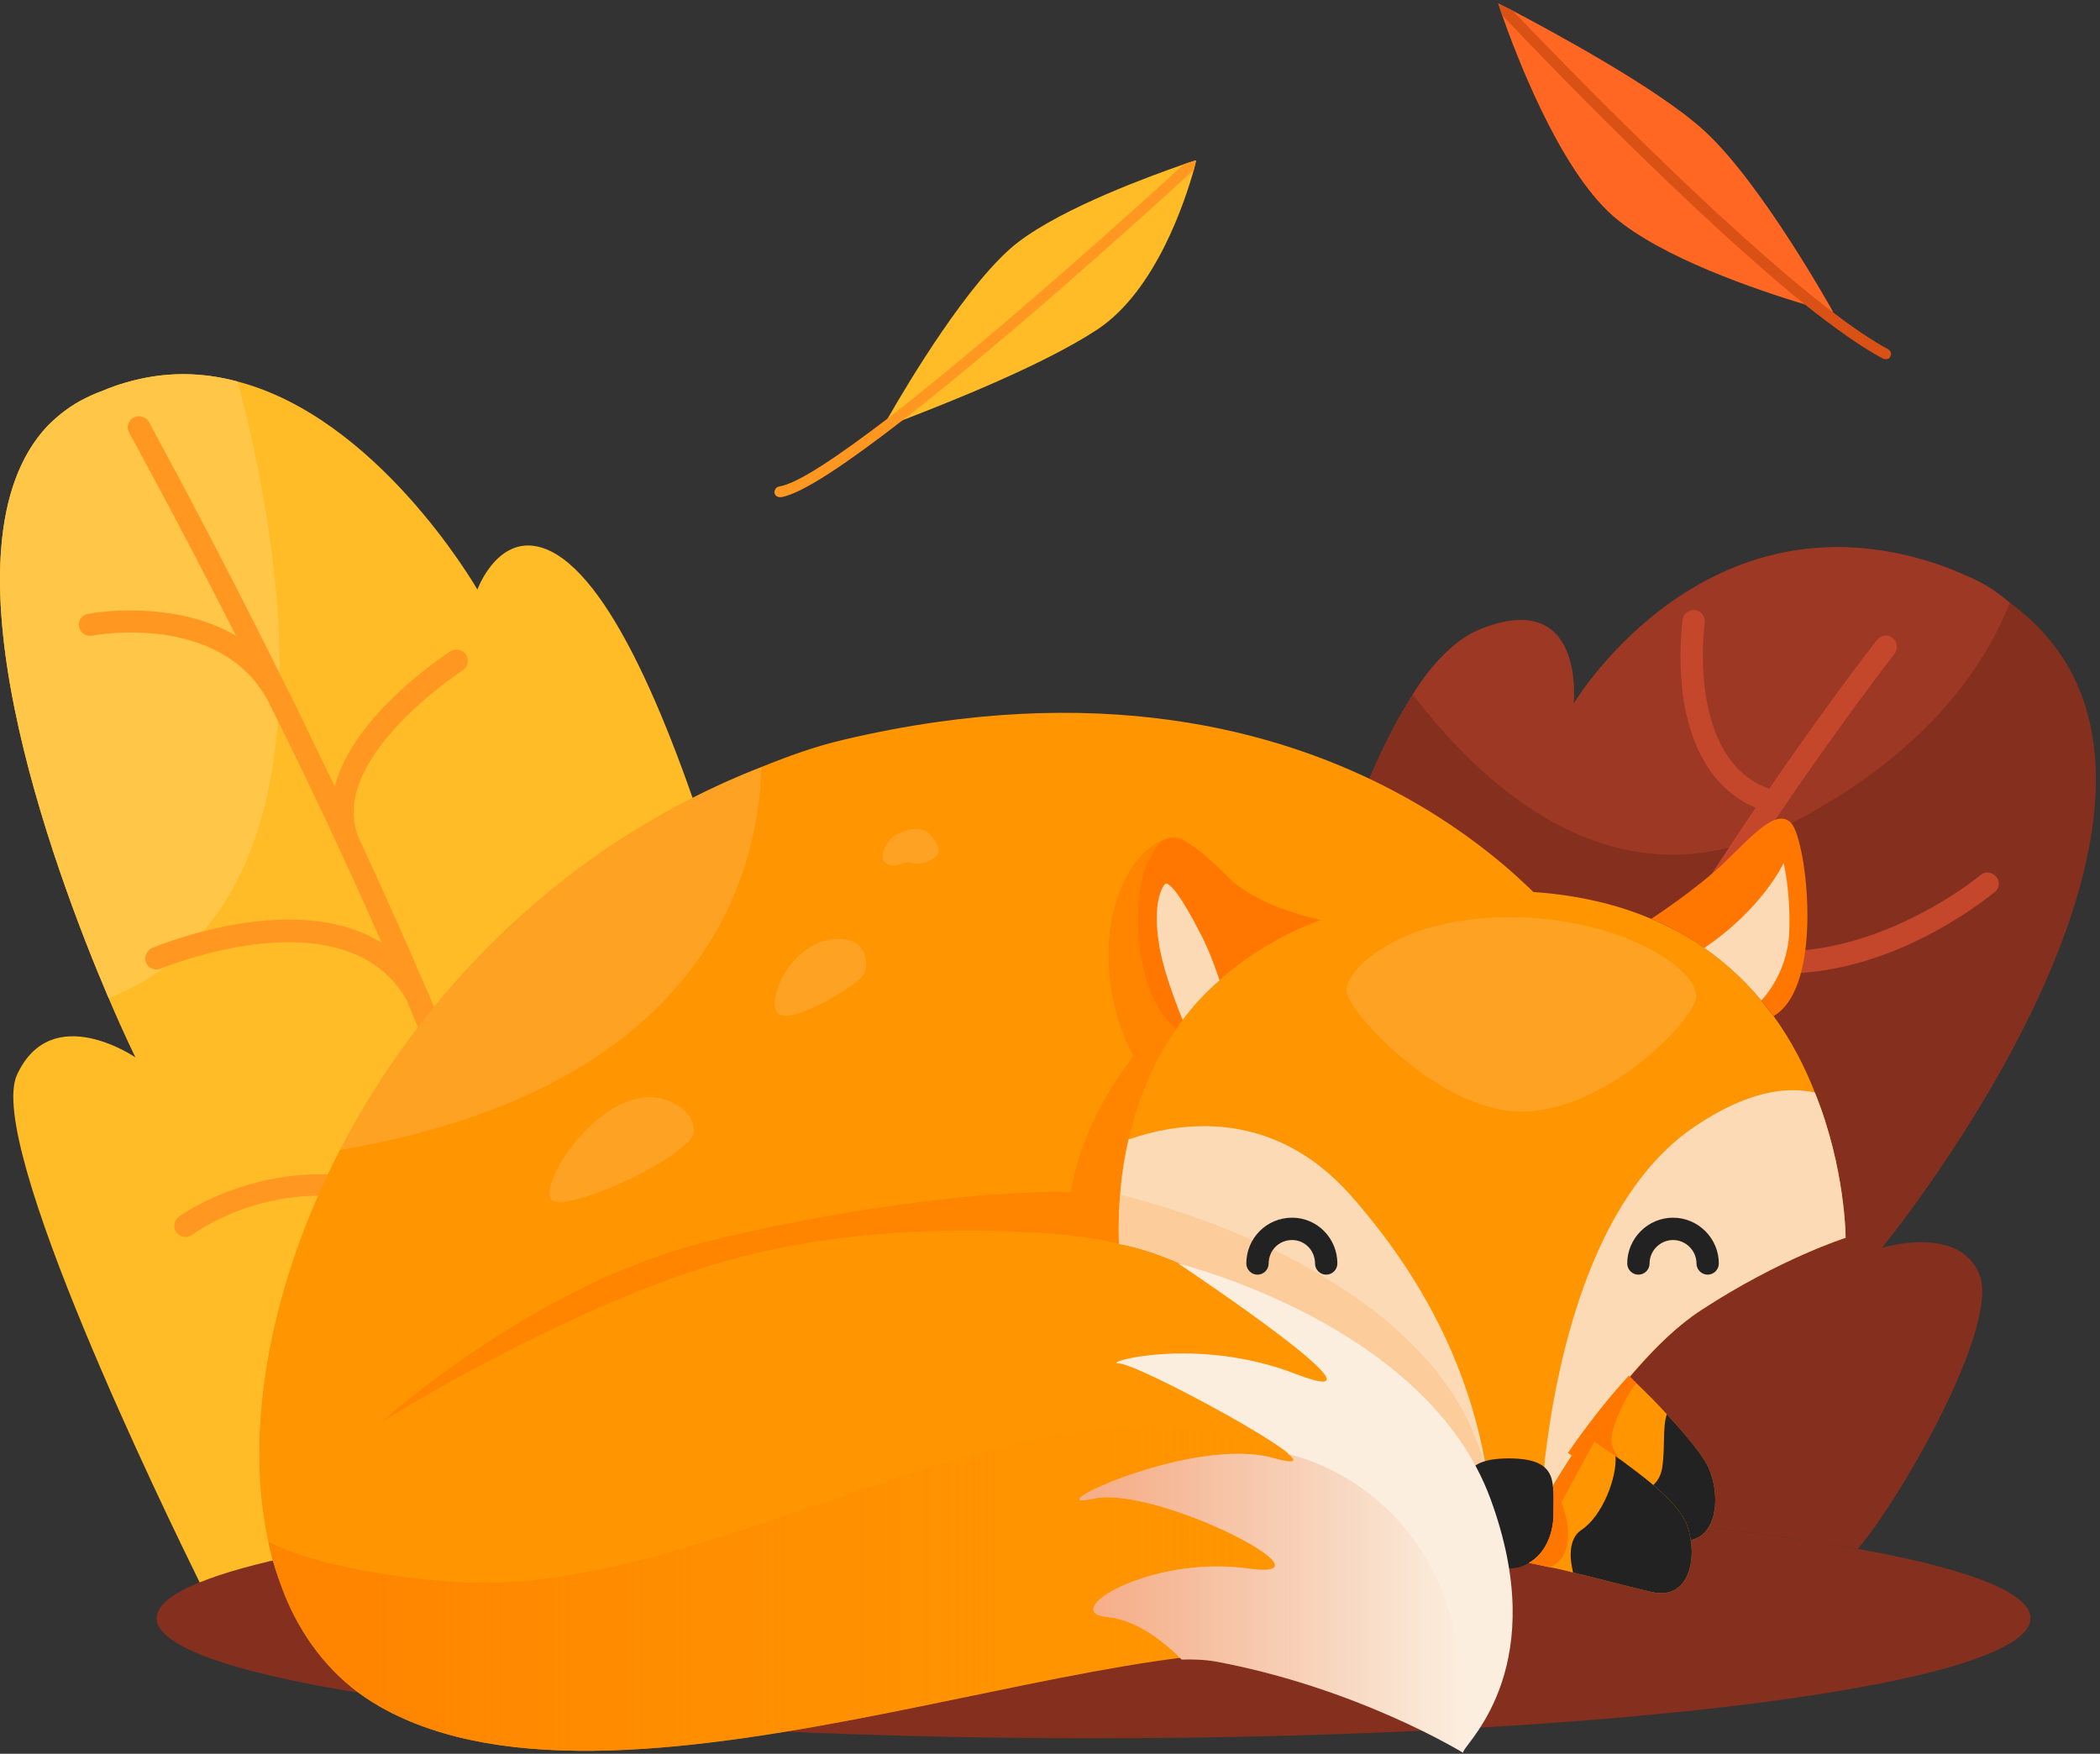
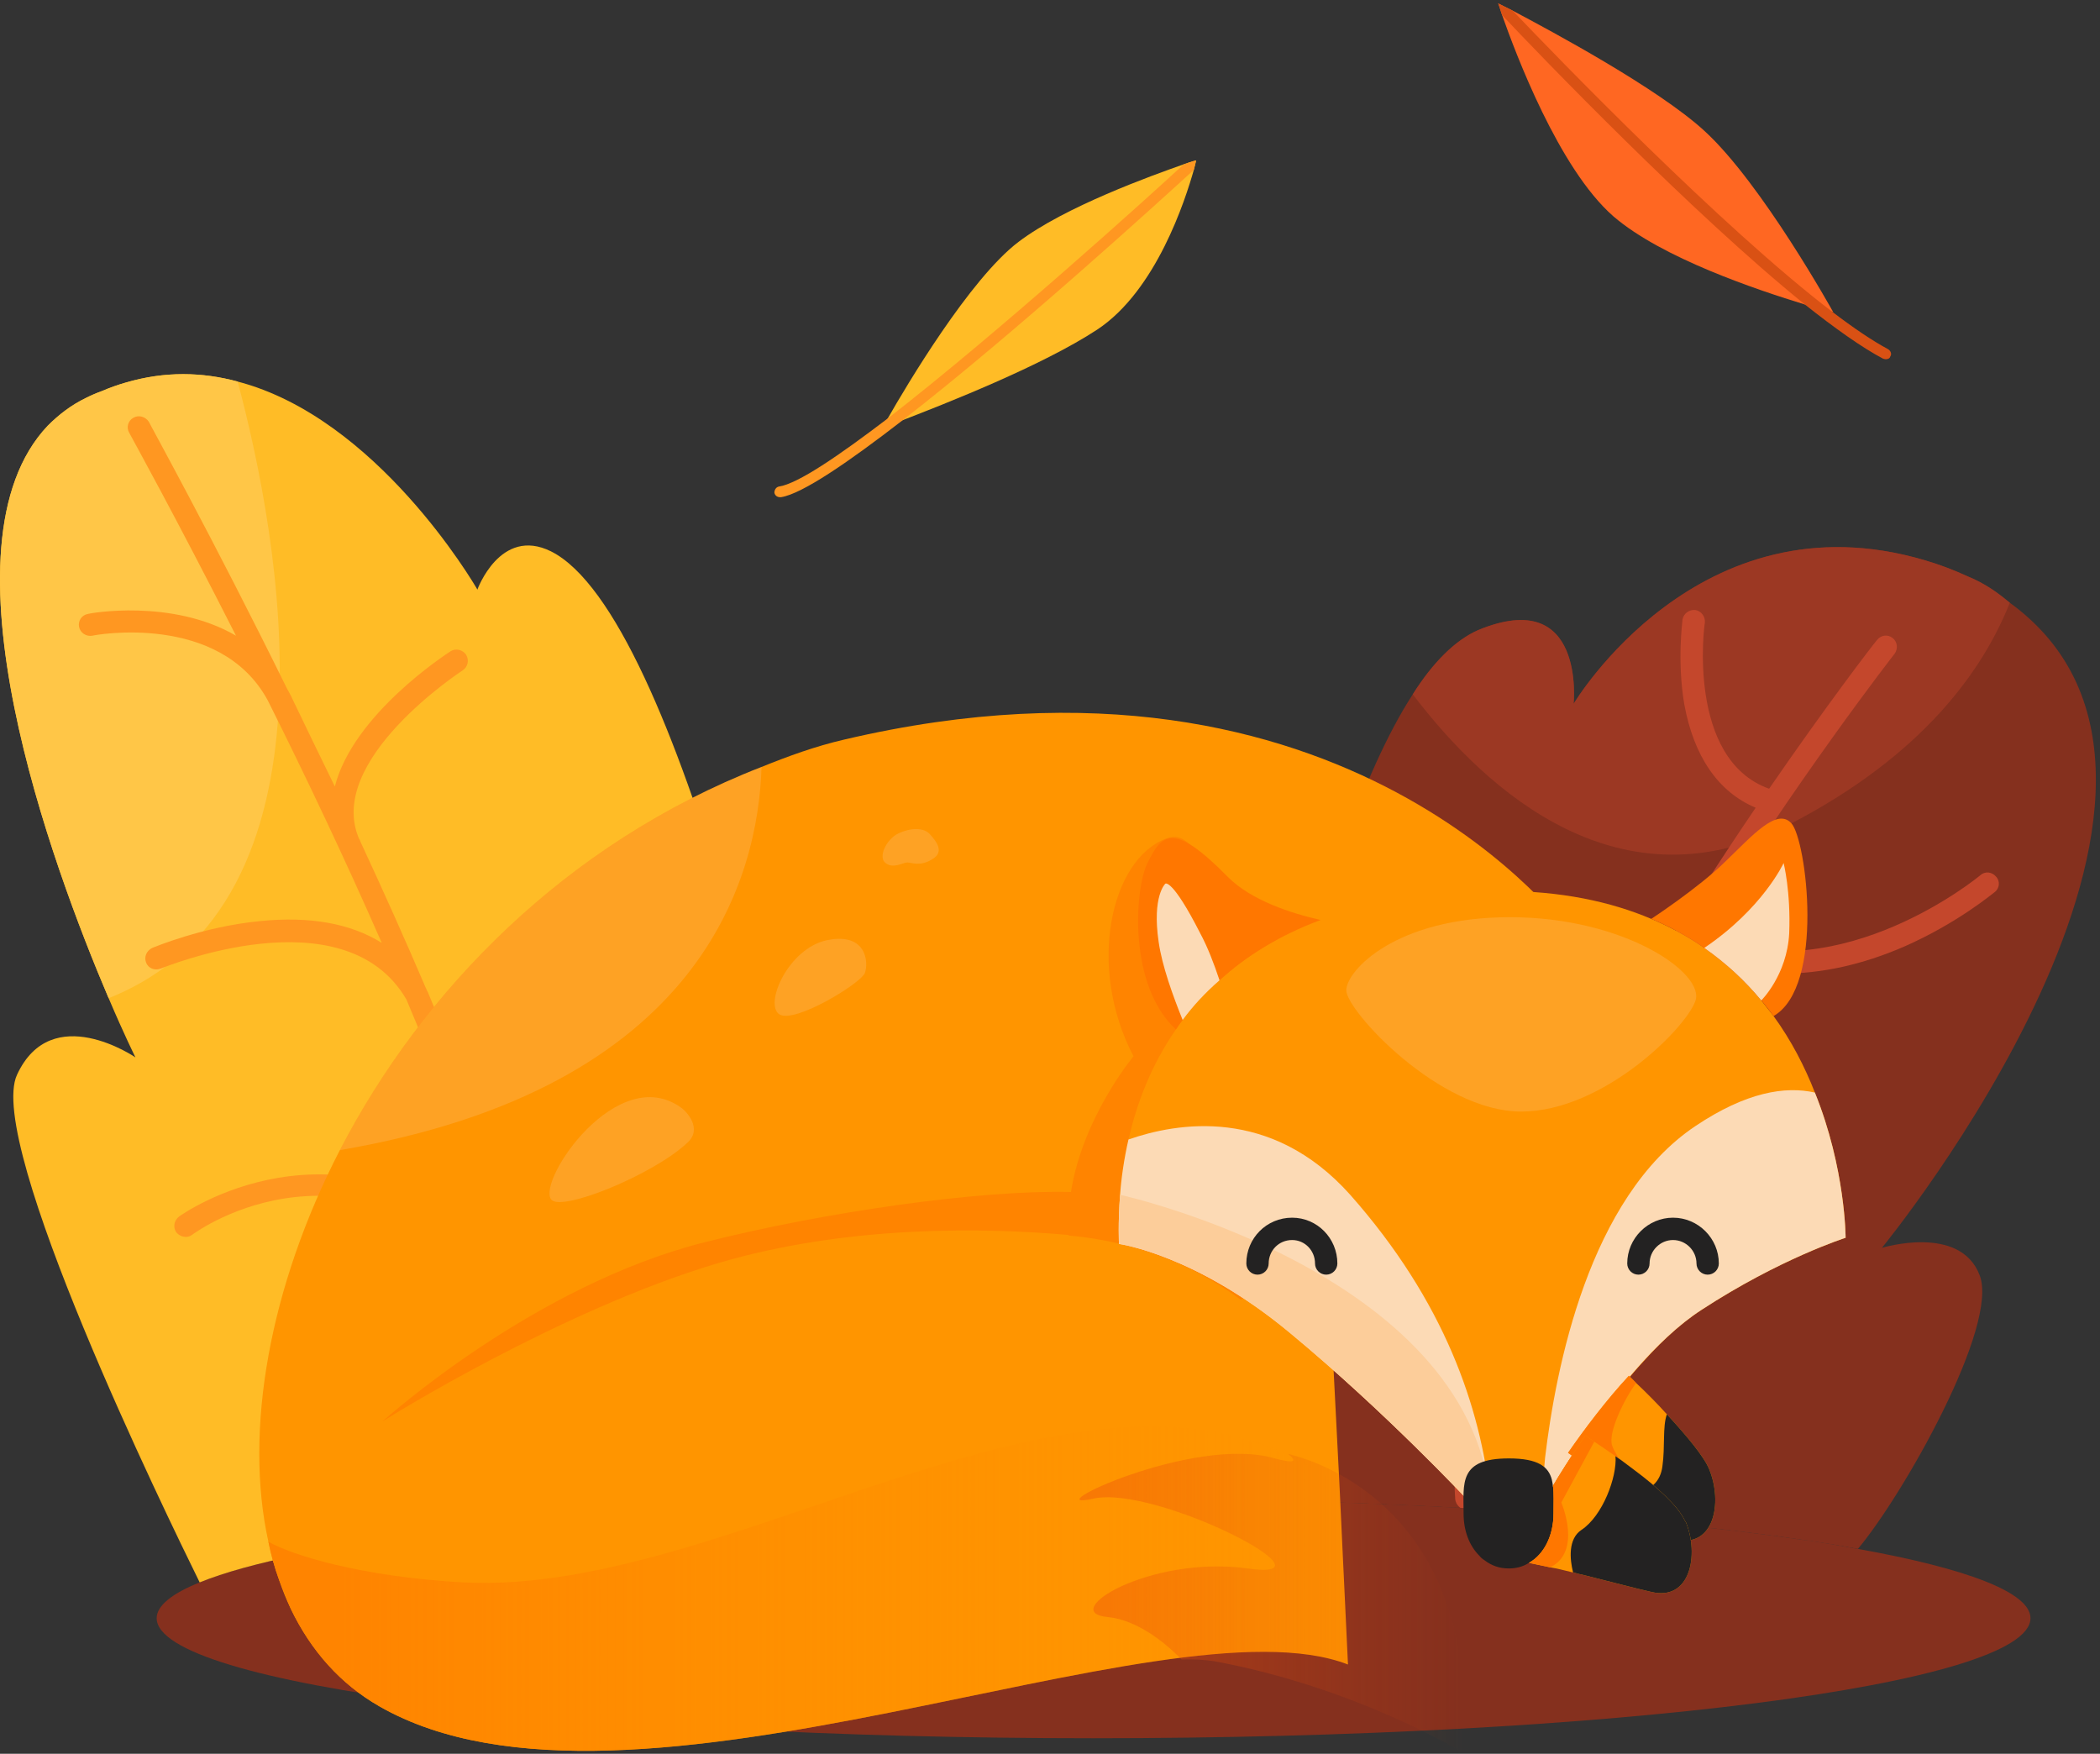
<svg xmlns="http://www.w3.org/2000/svg" width="376" height="314" viewBox="0 0 376 314" fill="none">
  <rect x="0" y="0" width="376" height="314" fill="#333333" stroke="none" />
  <path d="M354.452 228.314C357.952 237.414 340.652 267.814 332.652 277.314C329.785 276.781 326.785 276.281 323.652 275.814H323.552C296.652 271.814 258.252 269.014 214.752 268.414C215.252 265.214 215.952 260.514 216.852 254.514C222.052 221.514 234.652 152.514 252.952 124.314C256.552 118.614 260.552 114.614 264.652 112.814C283.952 104.814 281.752 126.014 281.752 126.014C281.752 126.014 304.152 88.314 344.652 100.314C347.185 101.048 349.752 102.014 352.352 103.214C355.352 104.414 357.552 106.314 359.852 107.914C404.852 140.614 336.952 223.414 336.952 223.414C336.952 223.414 350.952 219.114 354.452 228.314Z" fill="#85301E" />
  <path d="M359.852 107.914C355.052 120.014 344.352 135.114 320.752 147.414C290.352 163.414 266.252 141.814 252.952 124.314C256.552 118.614 260.552 114.614 264.652 112.814C283.952 104.814 281.752 126.014 281.752 126.014C281.752 126.014 304.152 88.314 344.652 100.314C347.185 101.048 349.752 102.014 352.352 103.214C355.352 104.414 357.752 106.114 359.852 107.914Z" fill="#9C3823" />
  <path d="M357.352 156.914C356.652 156.114 355.452 155.914 354.552 156.714C354.352 156.914 329.852 177.114 305.852 167.914C305.152 167.614 304.452 167.814 303.952 168.214C321.652 139.614 338.852 117.514 339.252 117.014C339.852 116.114 339.752 114.914 338.852 114.214C337.952 113.514 336.752 113.714 336.052 114.614C335.052 115.814 327.152 126.114 316.752 141.214C301.952 135.914 305.152 111.714 305.252 111.514C305.352 110.414 304.652 109.414 303.552 109.214C302.452 109.114 301.452 109.814 301.252 110.914C301.252 111.214 300.252 118.214 301.552 126.014C303.252 135.414 307.652 141.814 314.352 144.614C291.252 178.614 258.152 233.814 260.552 268.414C260.652 269.414 261.552 270.314 262.552 270.314C262.619 270.314 262.652 270.314 262.652 270.314C263.752 270.214 264.652 269.214 264.552 268.114C262.752 241.714 283.252 201.514 303.252 169.314C303.052 170.214 303.452 171.214 304.452 171.614C309.052 173.414 314.052 174.314 319.152 174.314C326.152 174.314 333.452 172.714 340.852 169.514C350.452 165.314 356.852 159.914 357.152 159.714C358.052 159.014 358.152 157.714 357.352 156.914Z" fill="#C4472C" />
  <g style="mix-blend-mode:soft-light">
    <path d="M363.552 289.714C363.552 301.614 288.452 311.214 195.752 311.214C103.152 311.214 28.052 301.614 28.052 289.714C28.052 287.514 30.752 285.314 35.752 283.314C46.652 278.814 68.452 275.014 97.152 272.414C114.252 270.814 133.752 269.614 154.852 268.914C167.952 268.514 181.652 268.314 195.752 268.314H197.252C202.985 268.314 208.618 268.348 214.152 268.414H214.752C257.452 269.014 295.252 271.714 322.052 275.614C322.585 275.681 323.085 275.748 323.552 275.814H323.652C326.718 276.281 329.652 276.781 332.452 277.314C332.518 277.314 332.585 277.314 332.652 277.314C352.152 280.814 363.552 285.114 363.552 289.714Z" fill="#85301E" />
  </g>
  <g style="mix-blend-mode:soft-light">
    <path d="M335.252 280.614C335.252 289.414 277.952 296.514 207.252 296.514C136.552 296.514 79.252 289.414 79.252 280.614C79.252 278.914 81.252 277.314 85.152 275.814C88.252 274.614 92.452 273.414 97.652 272.414C115.252 270.814 135.252 269.614 156.952 268.914C169.852 268.514 183.352 268.314 197.252 268.314C202.985 268.314 208.619 268.348 214.152 268.414H214.752C257.452 269.014 295.252 271.714 322.052 275.614C322.585 275.681 323.085 275.748 323.552 275.814H323.652C326.719 276.281 329.652 276.781 332.452 277.314C334.252 278.314 335.252 279.414 335.252 280.614Z" fill="#85301E" />
  </g>
  <path d="M154.852 268.914C98.352 270.714 53.152 276.214 35.752 283.314C29.652 270.914 -2.648 204.614 3.052 192.414C9.252 179.014 24.252 189.314 24.252 189.314C24.252 189.314 22.252 185.314 19.452 178.714C9.352 155.014 -11.848 97.714 8.552 76.214C10.552 74.214 12.752 72.514 15.452 71.214C16.385 70.748 17.319 70.348 18.252 70.014C19.652 69.414 21.052 68.914 22.452 68.514C29.552 66.414 36.252 66.614 42.552 68.314C67.452 74.814 84.752 104.314 85.452 105.514C85.452 105.581 85.452 105.614 85.452 105.614C85.452 105.614 89.552 94.214 98.652 98.714C110.052 104.414 121.152 131.614 130.352 162.614C137.352 186.014 143.352 211.614 147.652 231.814C152.152 253.014 154.752 268.214 154.852 268.914Z" fill="#FFBC26" />
  <path d="M19.452 178.714C9.352 155.014 -11.848 97.714 8.552 76.214C10.552 74.214 12.752 72.514 15.452 71.214C16.385 70.748 17.319 70.348 18.252 70.014C19.652 69.414 21.052 68.914 22.452 68.514C29.552 66.414 36.252 66.614 42.552 68.314C49.952 96.014 62.352 161.614 19.452 178.714Z" fill="#FFC647" />
  <path d="M96.652 233.414C97.252 232.714 97.352 231.514 96.652 230.814C96.352 230.414 95.952 230.014 95.552 229.614C91.052 213.714 84.152 195.614 76.552 177.514C76.452 177.414 76.452 177.314 76.352 177.114C76.352 177.048 76.318 176.981 76.252 176.914C72.452 168.014 68.452 159.114 64.452 150.514C64.452 150.414 64.452 150.314 64.352 150.314C58.052 136.214 82.552 120.214 82.852 120.014C83.752 119.414 84.052 118.214 83.452 117.214C82.852 116.314 81.552 116.014 80.652 116.614C79.752 117.214 63.252 127.914 59.952 140.814C57.252 135.314 54.652 129.914 52.152 124.714C52.152 124.648 52.118 124.581 52.052 124.514C51.852 124.114 51.652 123.748 51.452 123.414C37.952 96.014 26.852 76.014 26.652 75.514C26.052 74.614 24.852 74.214 23.852 74.814C22.952 75.314 22.552 76.514 23.152 77.514C23.352 77.914 31.452 92.514 42.252 113.814C30.752 107.114 15.952 109.814 15.752 109.914C14.652 110.114 13.952 111.114 14.152 112.214C14.352 113.314 15.452 114.014 16.552 113.814C16.752 113.714 39.352 109.514 47.952 125.414C54.552 138.614 61.652 153.514 68.352 168.814C62.752 165.314 55.452 164.014 46.552 164.914C36.252 165.914 27.552 169.614 27.252 169.714C26.252 170.214 25.752 171.314 26.152 172.314C26.552 173.414 27.752 173.814 28.752 173.414C29.152 173.314 61.552 159.814 72.752 178.914C79.252 194.314 85.252 209.714 89.652 223.714C60.152 197.514 32.352 217.614 32.052 217.814C31.152 218.514 30.952 219.714 31.552 220.614C32.252 221.514 33.552 221.714 34.352 221.114C35.552 220.214 63.152 200.414 92.052 231.614C93.852 238.114 95.252 244.114 96.152 249.614C96.252 250.614 97.152 251.314 98.052 251.314C98.185 251.314 98.318 251.314 98.452 251.314C99.452 251.114 100.252 250.114 100.052 249.014C99.252 244.214 98.152 238.914 96.652 233.414Z" fill="#FF9721" />
  <path d="M214.152 28.714C214.152 28.714 214.052 29.314 213.752 30.414C212.252 35.714 207.052 52.014 196.452 59.014C186.552 65.514 169.152 72.314 161.652 75.214C159.352 76.014 157.952 76.514 157.952 76.514C157.952 76.514 158.352 75.914 158.952 74.914C162.252 69.114 173.652 49.914 182.352 43.314C190.652 37.014 206.252 31.414 211.952 29.414C213.352 28.914 214.152 28.714 214.152 28.714Z" fill="#FFBC26" />
  <path d="M214.152 28.714C214.152 28.714 214.052 29.314 213.752 30.414C207.952 35.714 181.752 59.614 161.652 75.214C151.952 82.714 143.652 88.414 139.852 89.014H139.652C139.152 89.014 138.752 88.714 138.652 88.214C138.652 87.714 138.952 87.214 139.452 87.114C142.852 86.614 150.152 81.614 158.952 74.914C178.452 59.814 205.352 35.514 211.952 29.414C213.352 28.914 214.152 28.714 214.152 28.714Z" fill="#FF9721" />
  <path d="M328.252 55.914C328.252 55.914 328.185 55.881 328.052 55.814C328.052 55.881 328.052 55.881 328.052 55.814C327.452 55.714 325.652 55.214 323.152 54.514C314.652 51.914 297.552 46.214 288.852 38.714C279.052 30.114 271.352 9.514 268.952 2.714C268.552 1.414 268.252 0.614 268.252 0.614C268.252 0.614 269.252 1.114 270.852 1.914C277.852 5.614 296.852 15.814 305.152 23.414C315.452 32.814 328.252 55.914 328.252 55.914Z" fill="#FF6722" />
  <path d="M338.452 63.814C338.352 64.214 337.952 64.314 337.652 64.314C337.519 64.314 337.352 64.281 337.152 64.214C333.352 62.214 328.452 58.714 323.152 54.514C302.852 38.114 275.552 9.714 268.952 2.714C268.552 1.414 268.252 0.614 268.252 0.614C268.252 0.614 269.252 1.114 270.852 1.914C278.652 10.114 308.252 40.714 328.052 55.814C328.052 55.881 328.052 55.881 328.052 55.814C331.852 58.714 335.252 61.014 338.052 62.514C338.552 62.814 338.752 63.414 338.452 63.814Z" fill="#D95114" />
  <path d="M239.852 266.314L241.352 298.014C208.552 285.314 112.852 331.214 67.952 305.514C60.952 301.514 55.652 295.514 52.052 288.014C51.252 286.348 50.552 284.614 49.952 282.814C49.152 280.614 48.519 278.348 48.052 276.014C43.652 256.114 48.252 230.314 60.852 205.914C75.552 177.514 101.152 151.014 136.352 137.314C141.052 135.414 145.952 133.614 151.152 132.414C241.352 111.214 281.252 167.214 281.252 167.214L238.352 237.014L239.852 266.314Z" fill="#FF9500" />
  <path d="M241.352 298.014C208.552 285.314 112.852 331.214 67.952 305.514C60.952 301.514 55.652 295.514 52.052 288.014L49.952 282.814C49.152 280.614 48.519 278.348 48.052 276.014C52.152 278.414 64.752 282.314 82.952 283.314C132.952 285.914 197.952 233.314 239.852 266.314L241.352 298.014Z" fill="url(#paint0_linear_30_2)" />
  <path d="M250.952 210.214C251.652 210.914 236.952 224.714 222.152 232.714C210.752 224.214 198.552 221.814 191.352 221.214V221.114C176.852 219.814 151.852 219.214 128.352 226.214C100.252 234.614 69.352 253.914 68.452 254.514C69.252 253.814 95.652 230.114 126.152 222.414C147.952 216.914 175.552 213.014 191.752 213.414C193.852 200.014 202.952 189.114 202.952 189.114C194.552 173.114 198.852 153.814 208.852 150.114C216.352 147.214 216.952 168.514 239.752 171.614C259.452 174.214 250.252 209.414 250.952 210.214Z" fill="#FF8400" />
  <path d="M330.452 221.614C330.452 221.614 318.752 225.314 304.652 234.514C301.252 236.714 297.852 239.814 294.752 243.214C290.752 247.514 287.152 252.214 284.252 256.514C284.119 256.648 283.986 256.814 283.852 257.014C283.586 257.348 283.352 257.681 283.152 258.014C280.952 261.314 279.152 264.114 278.052 266.014C277.152 267.414 276.752 268.314 276.752 268.314H262.552C262.552 268.314 247.952 252.714 231.052 238.714C214.152 224.614 200.452 221.614 200.452 221.614C200.452 221.614 199.752 213.914 202.052 204.014C203.452 197.914 205.952 190.914 210.552 184.314C210.886 183.781 211.286 183.214 211.752 182.614C213.619 180.081 215.819 177.714 218.352 175.514C223.052 171.214 228.952 167.514 236.452 164.714C245.052 161.514 255.652 159.514 268.752 159.514C279.452 159.514 288.352 161.414 295.652 164.514C299.119 165.981 302.286 167.714 305.152 169.714C309.152 172.514 312.552 175.714 315.352 179.114C316.086 180.048 316.819 180.981 317.552 181.914C320.752 186.314 323.152 191.014 324.952 195.614C330.452 209.214 330.452 221.614 330.452 221.614Z" fill="#FF9500" />
  <path d="M330.452 221.614C330.452 221.614 318.752 225.314 304.652 234.514C296.452 239.814 288.452 250.114 283.152 258.014C279.252 263.814 276.752 268.314 276.752 268.314H276.052C276.152 266.514 276.352 264.014 276.652 260.914C278.552 245.014 284.452 214.414 303.552 201.614C312.652 195.514 319.652 194.414 324.952 195.614C330.452 209.214 330.452 221.614 330.452 221.614Z" fill="#FCDAB5" />
  <path d="M266.852 268.314H262.552C262.552 268.314 247.952 252.714 231.052 238.714C214.152 224.614 200.352 222.714 200.352 222.714C200.352 222.714 200.152 219.114 200.552 213.914C200.752 211.014 201.252 207.514 202.052 204.014C210.652 201.014 227.552 198.014 241.752 213.914C258.652 233.014 265.052 251.914 266.852 268.314Z" fill="#FCDAB5" />
  <path d="M266.852 268.314H262.552C262.552 268.314 247.952 252.714 231.052 238.714C214.152 224.614 200.352 222.714 200.352 222.714C200.352 222.714 200.152 219.114 200.552 213.914C200.552 213.914 262.652 227.614 266.852 268.314Z" fill="#FCCD9A" />
  <path opacity="0.2" d="M241.052 177.314C241.052 173.814 249.852 164.214 270.352 164.214C290.952 164.214 305.352 174.314 303.552 179.214C301.852 184.114 286.952 199.014 272.352 199.014C257.652 199.014 241.052 180.914 241.052 177.314Z" fill="#FCDAB5" />
  <path d="M278.152 271.014C278.152 274.914 276.452 278.314 273.752 279.814C272.652 280.514 271.452 280.814 270.152 280.814C268.452 280.814 267.052 280.314 265.752 279.314C265.419 279.114 265.119 278.848 264.852 278.514C263.052 276.714 262.052 274.014 262.052 271.014C262.052 265.514 261.152 261.114 270.152 261.114C275.452 261.114 277.252 262.614 277.852 264.914C278.252 266.614 278.152 268.714 278.152 271.014Z" fill="#232222" />
  <path d="M305.752 228.214C304.652 228.214 303.752 227.314 303.752 226.214C303.752 223.914 301.852 222.014 299.552 222.014C297.252 222.014 295.352 223.914 295.352 226.214C295.352 227.314 294.452 228.214 293.352 228.214C292.252 228.214 291.352 227.314 291.352 226.214C291.352 221.714 295.052 218.014 299.552 218.014C304.052 218.014 307.752 221.714 307.752 226.214C307.752 227.314 306.852 228.214 305.752 228.214Z" fill="#232222" />
  <path d="M237.452 228.214C236.352 228.214 235.452 227.314 235.452 226.214C235.452 223.914 233.652 222.014 231.352 222.014C228.952 222.014 227.152 223.914 227.152 226.214C227.152 227.314 226.252 228.214 225.152 228.214C224.052 228.214 223.152 227.314 223.152 226.214C223.152 221.714 226.752 218.014 231.352 218.014C235.852 218.014 239.452 221.714 239.452 226.214C239.452 227.314 238.552 228.214 237.452 228.214Z" fill="#232222" />
  <path d="M317.552 181.914C312.452 174.914 305.452 168.614 295.652 164.514C295.652 164.514 304.052 159.014 308.852 154.314C313.752 149.614 318.152 144.514 320.752 147.414C323.452 150.414 326.752 176.614 317.552 181.914Z" fill="#FF7700" />
  <path d="M320.352 167.114C319.952 174.614 315.352 179.114 315.352 179.114C312.552 175.714 309.152 172.514 305.152 169.714C315.652 162.614 319.352 154.514 319.352 154.514C319.352 154.514 320.652 159.614 320.352 167.114Z" fill="#FCDAB5" />
  <path d="M236.452 164.714C228.952 167.514 223.052 171.214 218.352 175.514C217.352 172.514 216.252 169.614 214.852 167.014C209.852 157.214 208.652 158.214 208.652 158.214C208.652 158.214 206.252 160.414 207.452 168.614C208.052 172.914 210.052 178.414 211.752 182.614C211.286 183.214 210.886 183.781 210.552 184.314C201.952 176.414 203.152 159.114 205.452 154.514C207.952 149.514 209.852 146.814 219.852 157.014C224.052 161.214 231.152 163.514 236.452 164.714Z" fill="#FF7700" />
  <path d="M218.352 175.514C215.819 177.714 213.619 180.081 211.752 182.614C210.052 178.414 208.052 172.914 207.452 168.614C206.252 160.414 208.652 158.214 208.652 158.214C208.652 158.214 209.852 157.214 214.852 167.014C216.252 169.614 217.352 172.514 218.352 175.514Z" fill="#FCDAB5" />
  <path opacity="0.2" d="M136.352 137.314C135.752 156.814 125.952 194.814 60.852 205.914C75.552 177.514 101.152 151.014 136.352 137.314Z" fill="#FCDAB5" />
  <path opacity="0.2" d="M121.952 198.314C122.952 199.014 125.852 202.114 123.052 204.614C116.852 210.414 100.252 217.114 98.652 214.714C96.252 211.214 110.552 190.114 121.952 198.314Z" fill="#FCDAB5" />
  <path opacity="0.2" d="M154.852 174.214C155.552 172.314 155.152 166.914 148.152 168.314C141.152 169.714 136.752 179.814 139.552 181.614C142.252 183.314 154.052 176.114 154.852 174.214Z" fill="#FCDAB5" />
  <path opacity="0.2" d="M158.552 154.514C159.952 155.614 161.652 154.414 162.452 154.414C163.152 154.414 164.752 155.214 166.952 153.814C169.152 152.514 167.652 150.614 166.452 149.314C165.352 148.114 162.952 148.214 160.852 149.214C158.752 150.214 157.152 153.414 158.552 154.514Z" fill="#FCDAB5" />
  <path d="M299.852 275.614C299.452 275.548 299.019 275.448 298.552 275.314C298.052 274.214 296.852 272.814 295.252 271.414C293.952 270.114 292.452 268.814 290.852 267.614C286.152 263.914 281.152 260.414 280.752 260.114C283.652 255.914 287.652 250.614 291.652 246.314C292.052 246.714 292.485 247.148 292.952 247.614C294.752 249.314 296.652 251.214 298.452 253.214C301.952 257.014 305.152 260.814 306.052 263.114C308.452 269.014 306.952 277.314 299.852 275.614Z" fill="#FF9500" />
  <path d="M297.852 271.414H295.252C293.952 270.114 292.452 268.814 290.852 267.614C286.152 263.914 281.152 260.414 280.752 260.114C283.652 255.914 287.652 250.614 291.652 246.314C292.052 246.714 292.485 247.148 292.952 247.614C290.852 250.414 287.852 256.514 288.652 258.814C289.652 261.914 297.852 271.414 297.852 271.414Z" fill="#FF7700" />
  <path d="M299.852 275.614C299.452 275.548 299.018 275.448 298.552 275.314C297.652 273.414 294.352 270.414 290.852 267.614C290.752 267.214 296.952 268.114 297.652 262.514C298.152 259.014 297.652 255.414 298.452 253.214C301.952 257.014 305.152 260.814 306.052 263.114C308.452 269.014 306.952 277.314 299.852 275.614Z" fill="#232222" />
  <path d="M295.652 285.014C292.952 284.414 288.452 283.214 283.652 282.014C282.985 281.881 282.319 281.714 281.652 281.514C281.519 281.514 281.352 281.481 281.152 281.414C279.952 281.114 278.752 280.814 277.552 280.614C276.219 280.348 274.952 280.081 273.752 279.814C276.452 278.314 278.152 274.914 278.152 271.014C278.152 269.114 278.252 267.414 278.052 266.014C279.152 264.114 280.952 261.314 283.152 258.014C283.352 257.681 283.585 257.348 283.852 257.014C284.252 257.281 284.785 257.648 285.452 258.114C286.452 258.814 287.852 259.714 289.252 260.714C289.585 260.981 289.919 261.214 290.252 261.414C291.052 262.014 291.852 262.614 292.652 263.214C296.552 266.114 300.452 269.614 301.652 272.214C301.719 272.348 301.785 272.448 301.852 272.514C304.252 278.414 302.652 286.714 295.652 285.014Z" fill="#FF9500" />
  <path d="M295.652 285.014C292.952 284.414 288.452 283.214 283.652 282.014C282.985 281.881 282.319 281.714 281.652 281.514C281.052 279.114 280.752 275.514 283.152 273.914C286.952 271.414 289.552 264.414 289.252 260.714C289.585 260.981 289.919 261.214 290.252 261.414C291.052 262.014 291.852 262.614 292.652 263.214C296.552 266.114 300.452 269.614 301.652 272.214C301.719 272.348 301.785 272.448 301.852 272.514C304.252 278.414 302.652 286.714 295.652 285.014Z" fill="#232222" />
  <path d="M279.552 269.014C279.552 269.014 283.352 277.814 277.552 280.614C276.219 280.348 274.952 280.081 273.752 279.814C276.452 278.314 278.152 274.914 278.152 271.014C278.152 269.114 278.252 267.414 278.052 266.014C279.152 264.114 280.952 261.314 283.152 258.014C283.352 257.681 283.585 257.348 283.852 257.014C284.252 257.281 284.785 257.648 285.452 258.114L279.552 269.014Z" fill="#FF7700" />
-   <path d="M262.052 313.514C261.985 313.648 261.952 313.748 261.952 313.814C261.952 313.814 242.952 302.114 217.352 297.414C215.619 297.148 213.685 297.048 211.552 297.114C208.252 293.714 203.352 290.014 198.352 289.514C189.252 288.714 205.852 278.414 223.352 280.814C240.852 283.314 206.952 265.814 195.752 268.314C184.652 270.814 213.652 256.814 228.252 261.114C231.952 262.114 232.252 261.614 230.652 260.314C230.652 260.314 230.652 260.281 230.652 260.214C225.752 256.114 203.152 244.114 200.352 244.114C196.752 244.114 214.052 239.014 232.052 246.014C251.752 253.514 212.352 227.114 210.952 226.214C212.352 226.614 255.452 237.414 266.852 268.314C277.752 297.914 262.952 311.514 262.052 313.514Z" fill="#FCEEDE" />
  <path opacity="0.4" d="M262.052 313.514C262.052 313.648 262.019 313.748 261.952 313.814C261.952 313.814 242.952 302.114 217.352 297.414C215.619 297.148 213.685 297.048 211.552 297.114C208.252 293.714 203.352 290.014 198.352 289.514C189.252 288.714 205.852 278.414 223.352 280.814C240.852 283.314 206.952 265.814 195.752 268.314C184.652 270.814 213.652 256.814 228.252 261.114C231.952 262.114 232.252 261.614 230.652 260.314C237.252 261.914 264.752 271.314 262.052 313.514Z" fill="url(#paint1_linear_30_2)" />
  <defs>
    <linearGradient id="paint0_linear_30_2" x1="48.009" y1="255.429" x2="241.398" y2="255.429" gradientUnits="userSpaceOnUse">
      <stop offset="0.068" stop-color="#FF8400" />
      <stop offset="1" stop-color="#FF9500" stop-opacity="0" />
    </linearGradient>
    <linearGradient id="paint1_linear_30_2" x1="193.293" y1="260.273" x2="262.201" y2="260.273" gradientUnits="userSpaceOnUse">
      <stop offset="0.068" stop-color="#ED500C" />
      <stop offset="1" stop-color="#DA4B0E" stop-opacity="0" />
    </linearGradient>
  </defs>
</svg>